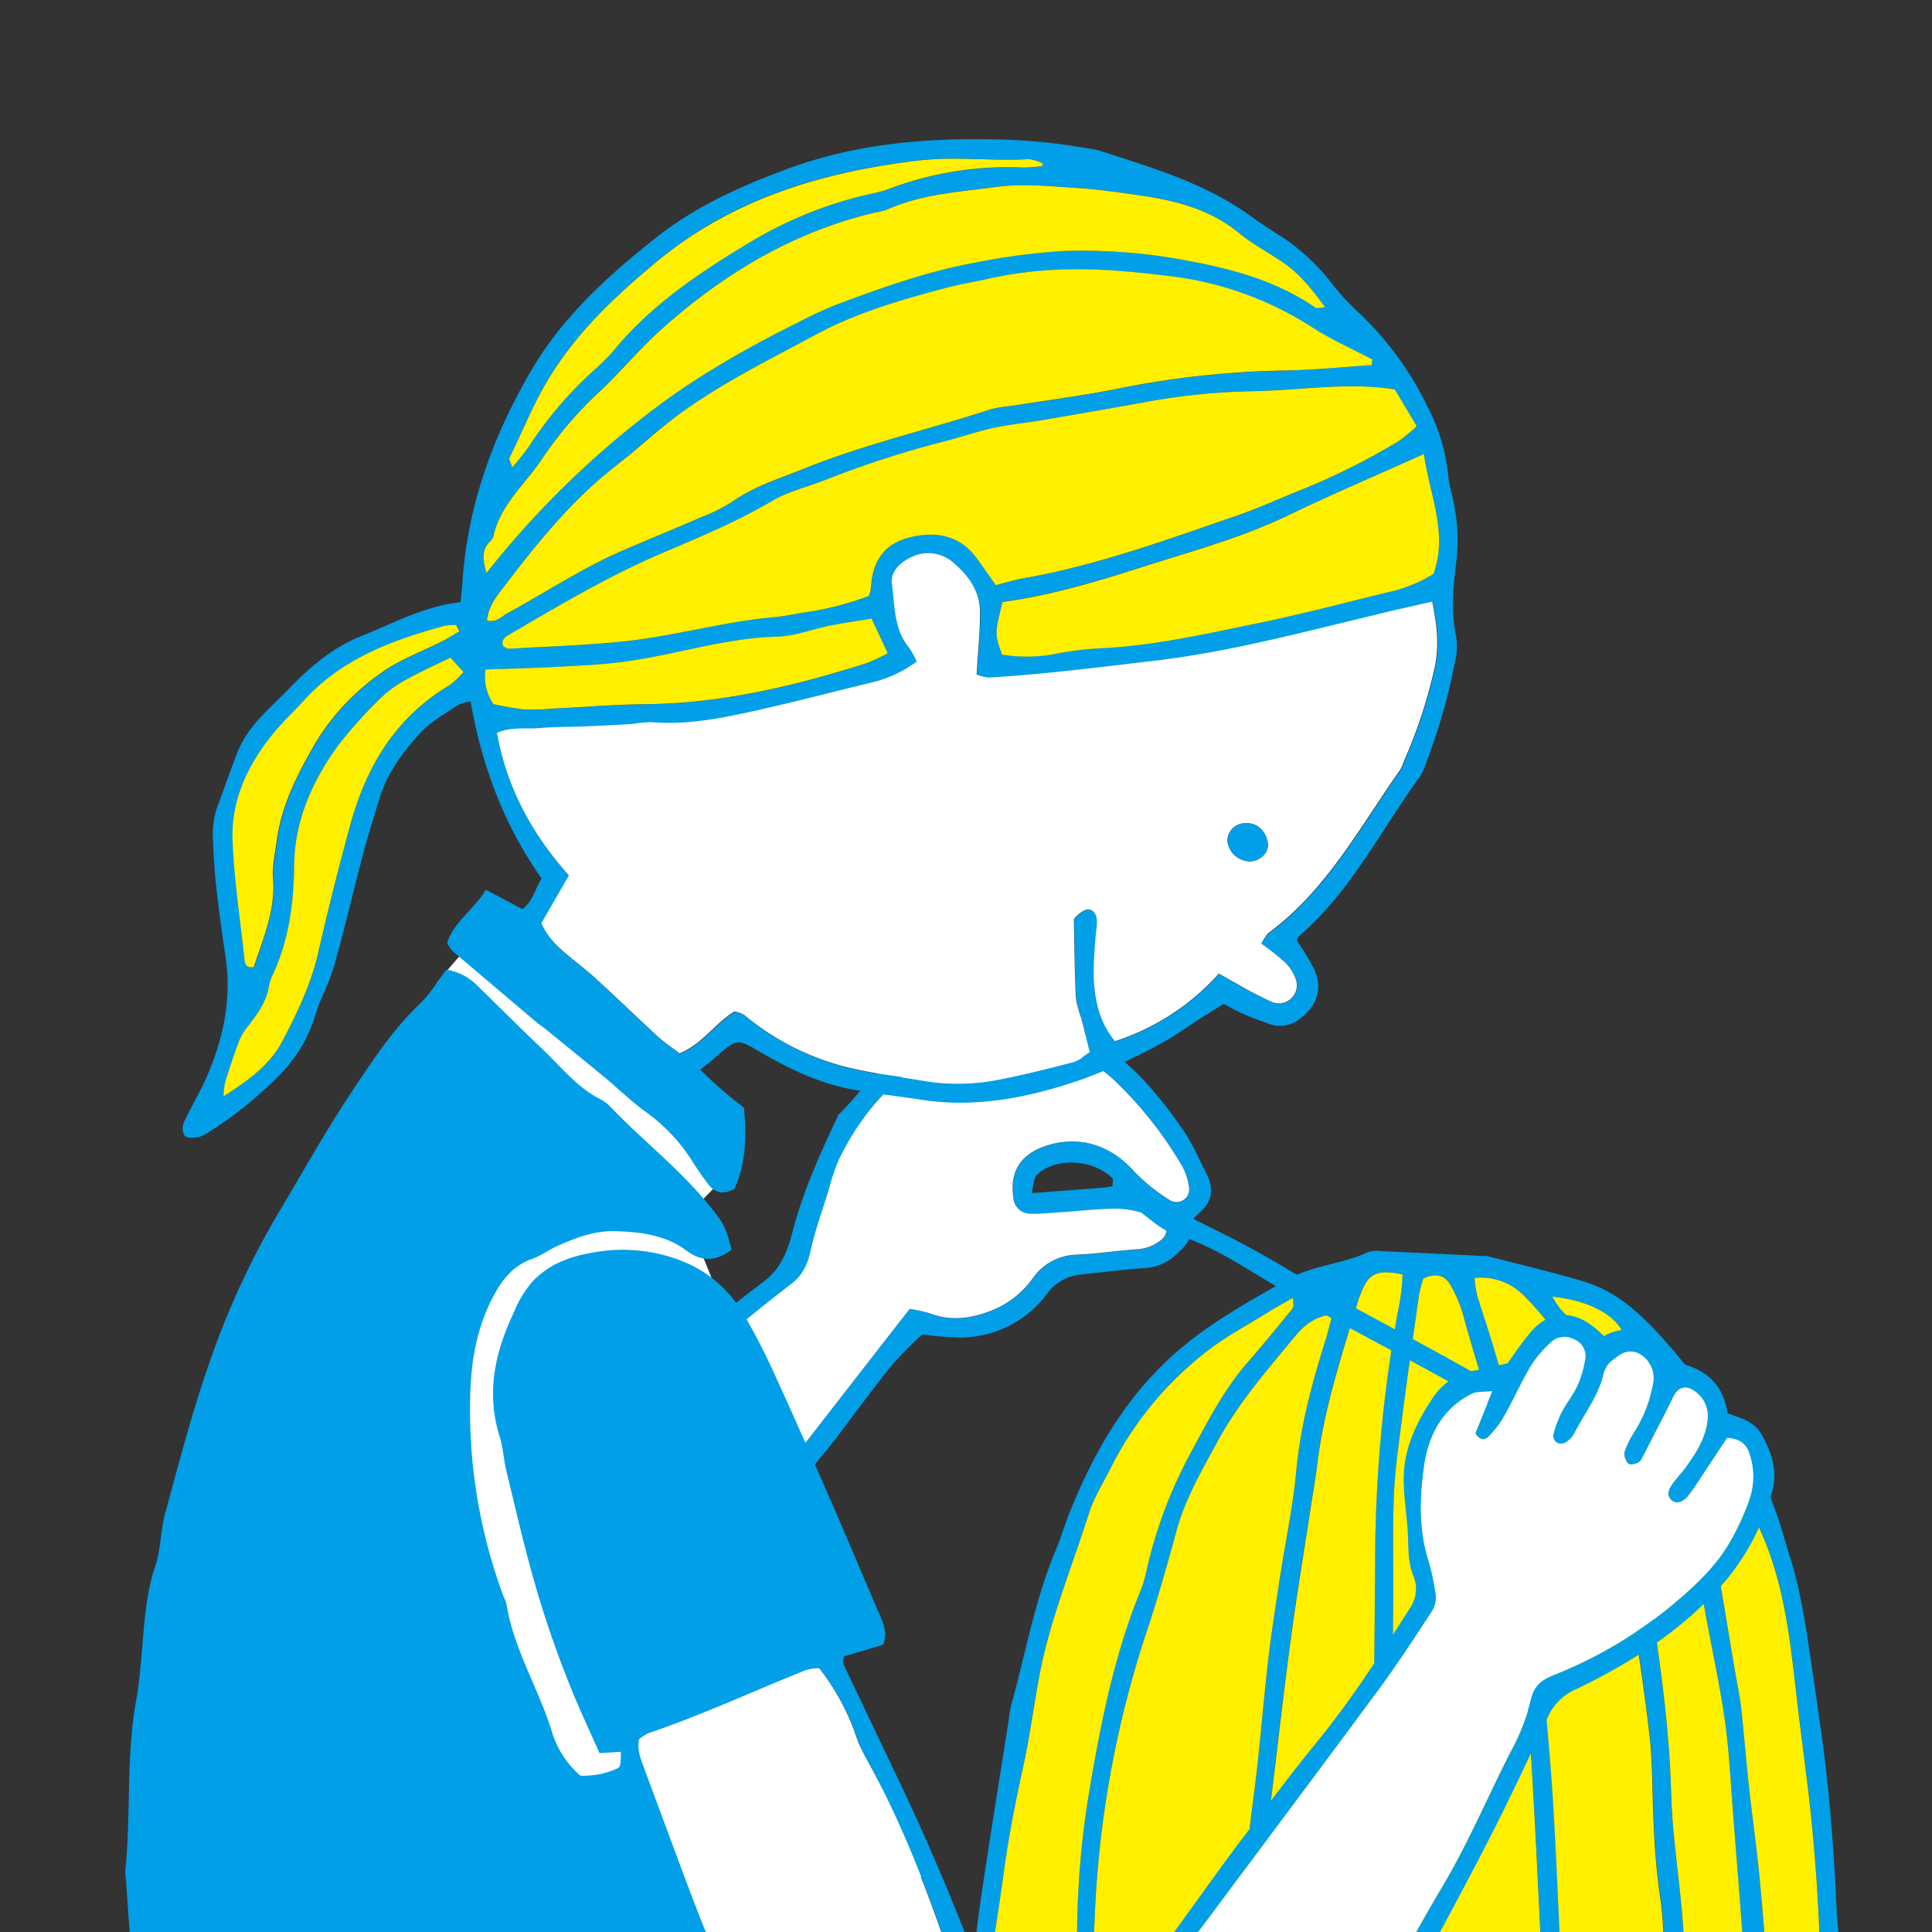
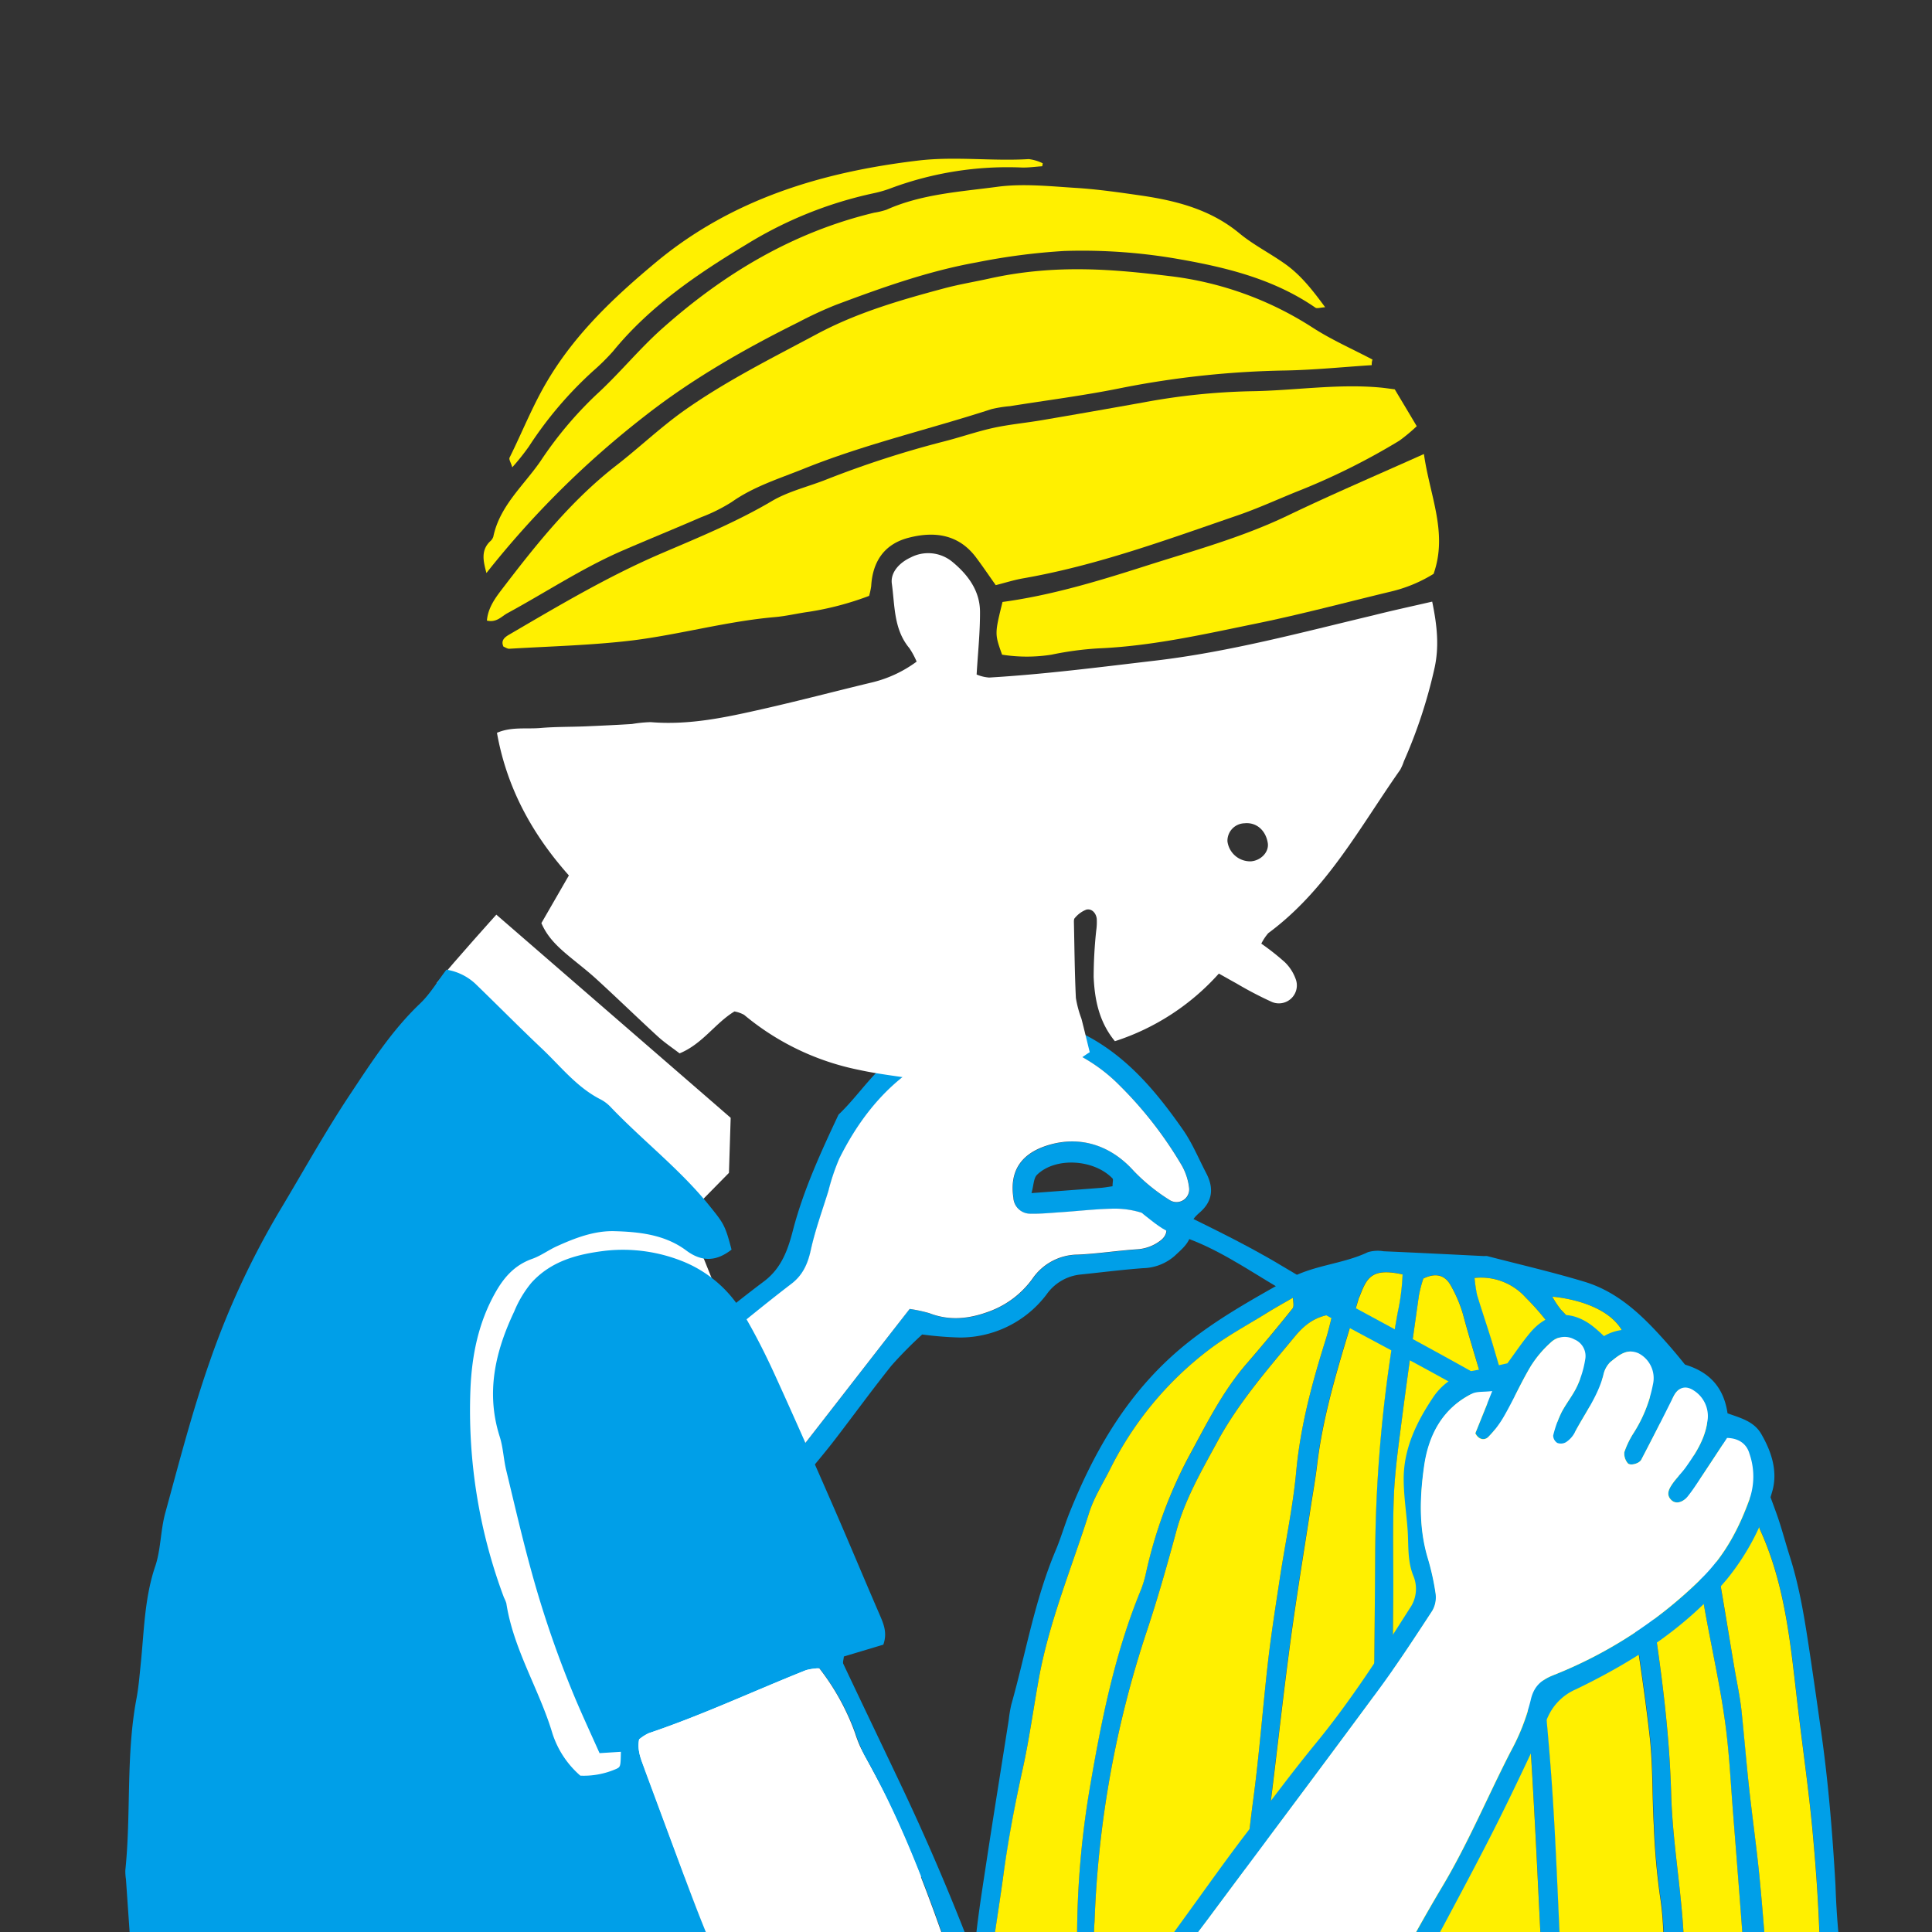
<svg xmlns="http://www.w3.org/2000/svg" id="レイヤー_1" data-name="レイヤー 1" viewBox="0 0 400 400">
  <rect x="0" y="0" width="400" height="400" fill="#333333" stroke="none" />
  <path d="M190.93,276.29a85.91,85.91,0,0,0-6.37,6.45c-4,5-7.78,10.21-11.69,15.3-1.7,2.21-3.49,4.34-5.27,6.49-1.5,1.82-3.22,3.5-4.54,5.43-9.36,13.63-21,25.5-30.84,38.75-.85,1.14-2.23,1.91-3.64,3.08-4.5-4.28-8.82-8.38-13.12-12.5-.94-.89-1.76-1.91-2.77-2.7-6.6-5.19-12.27-11.43-19-16.46-1.69-1.26-1.7-3.23,0-4.26,10.78-6.47,20-15,29.91-22.51,7.73-5.83,14.94-12.32,22.43-18.46,4-3.28,8-6.5,12.15-9.61,3.7-2.79,5-6.68,6.07-10.88,2.18-8.21,5.74-15.95,9.36-23.64,4.35-4.13,7.43-9.44,12.66-12.74a52.66,52.66,0,0,1,17.25-7.37,29.26,29.26,0,0,1,16.57,1.58c11.26,4.14,18.41,12.47,24.83,21.66,1.94,2.78,3.25,6,4.82,9s1.37,5.75-1.3,8.09c-1,.88-1.94,1.77-1.82,3.2.24,2.74-1.72,4.23-3.43,5.84a10.23,10.23,0,0,1-6.51,2.53c-4.33.32-8.64.87-13,1.32a9.79,9.79,0,0,0-7,4.12,22.44,22.44,0,0,1-17.95,8.92A72.93,72.93,0,0,1,190.93,276.29ZM188.34,271a30,30,0,0,1,4.15.93c4.1,1.59,8.07,1.17,12.1-.28a19.15,19.15,0,0,0,9.2-6.86,11.48,11.48,0,0,1,9.33-5c4.12-.17,8.22-.83,12.34-1.1a8.76,8.76,0,0,0,4.79-1.77c1.71-1.26,1.71-3.09-.07-4.14a18.65,18.65,0,0,0-10-2.49c-3.48.08-7,.49-10.42.72-2.17.14-4.35.37-6.51.31a3.49,3.49,0,0,1-3.4-3.28c-.79-5.2,1.3-8.75,6.22-10.58,7-2.58,13.68-.62,18.69,5a38.5,38.5,0,0,0,7.47,6.05,2.62,2.62,0,0,0,4-2.54,12.2,12.2,0,0,0-1.58-4.74,81.41,81.41,0,0,0-13-16.65c-5.13-5.13-11.2-7.91-17.89-9.93a12,12,0,0,0-4.5-.36C192.26,216,181,225.35,173.77,240a44.26,44.26,0,0,0-2.23,6.64c-1.26,4.06-2.73,8.08-3.64,12.21-.62,2.85-1.63,5.19-4,7-4.1,3.16-8.11,6.41-12.13,9.67q-15.35,12.43-30.65,24.9c-6.52,5.29-13.66,9.84-19.69,15.72-.72.7-1.36,1.47-2.17,2.35a56.67,56.67,0,0,0,8.85,8.87,95.63,95.63,0,0,1,11.35,10.51,24.66,24.66,0,0,0,10,7.28C149.82,321.08,168.71,296.13,188.34,271Zm42-25.43c0-.82.18-1.37,0-1.58-3.85-4-11.83-4.48-15.64-.76-.71.7-.67,2.12-1.14,3.79,5.09-.38,9.53-.71,14-1.06C228.52,245.91,229.49,245.72,230.36,245.6Z" style="fill:#009fe8" />
  <path d="M188.34,271c-19.63,25.1-38.52,50.05-58.91,74.08a24.66,24.66,0,0,1-10-7.28,95.63,95.63,0,0,0-11.35-10.51,56.67,56.67,0,0,1-8.85-8.87c.81-.88,1.45-1.65,2.17-2.35,6-5.88,13.17-10.43,19.69-15.72q15.33-12.45,30.65-24.9c4-3.26,8-6.51,12.13-9.67,2.37-1.82,3.38-4.16,4-7,.91-4.13,2.38-8.15,3.64-12.21a44.26,44.26,0,0,1,2.23-6.64c7.22-14.6,18.49-24,35.48-25.68a12,12,0,0,1,4.5.36c6.69,2,12.76,4.8,17.89,9.93a81.41,81.41,0,0,1,13,16.65,12.2,12.2,0,0,1,1.58,4.74,2.62,2.62,0,0,1-4,2.54,38.5,38.5,0,0,1-7.47-6.05c-5-5.58-11.73-7.54-18.69-5-4.92,1.83-7,5.38-6.22,10.58a3.49,3.49,0,0,0,3.4,3.28c2.16.06,4.34-.17,6.51-.31,3.47-.23,6.94-.64,10.42-.72a18.65,18.65,0,0,1,10,2.49c1.78,1,1.78,2.88.07,4.14a8.76,8.76,0,0,1-4.79,1.77c-4.12.27-8.22.93-12.34,1.1a11.48,11.48,0,0,0-9.33,5,19.15,19.15,0,0,1-9.2,6.86c-4,1.45-8,1.87-12.1.28A30,30,0,0,0,188.34,271Z" style="fill:#fff" />
  <path d="M102.76,189.37s-8.64,9.58-12.22,14,0,185.22,0,185.22H192.59l-26.72-49.54,9.85-3.56-26.26-65.58-7.3-18.17,8.76-8.91.36-11.4Z" style="fill:#fff" />
  <path d="M234.83,247.48c2.35.5,3.47.51,4.35,1,8.89,4.46,17.92,8.58,26.46,13.75,10.7,6.48,21.91,12.18,33.05,17.95,10.93,5.66,22.05,11,33.07,16.47,8.7,4.34,9,9.13-3.31,2.78-10.17-5.25-20.62-10-30.92-15C286.44,279,275.63,273,265,266.8c-7.05-4.14-13.75-8.92-21.83-11.3-2.38-.7-4.46-2.57-6.49-4.14C236,250.81,235.78,249.58,234.83,247.48Z" style="fill:#009fe8" />
-   <path d="M92.59,195.21c1.38-4.44,5.58-6.88,8-11l7.55,4c2.19-1.57,2.54-4,4-6.32-7.7-10.93-12.36-23.15-14.71-36.67a10.29,10.29,0,0,0-2.71.79c-2.66,1.84-5.62,3.45-7.74,5.78-3.6,3.95-6.83,8.29-8.41,13.52-1.1,3.66-2.29,7.31-3.26,11-2.07,7.81-3.88,15.7-6.08,23.47-1,3.66-3,7.08-4.08,10.73-1.9,6.39-5.87,11.18-10.88,15.49a77.58,77.58,0,0,1-10.79,8.22,7.63,7.63,0,0,1-2.28,1.18c-1,.18-2.4.32-2.94-.2a3.11,3.11,0,0,1-.18-2.84c1.41-3.09,3.23-6,4.59-9.11,3.5-7.93,5.31-16.1,4.06-24.86-1.14-8-2.38-16-2.6-24.07a17.61,17.61,0,0,1,.73-6.89c1.5-4,2.84-8,4.44-12,2.16-5.3,6.69-8.85,10.54-12.85,4.32-4.48,9-8.51,15-10.91,6.64-2.63,12.91-6.15,20.51-7,.15-1.43.31-2.64.38-3.86,1-15.82,6.19-30.27,14.19-44,6.52-11.16,15.83-19.63,25.86-27.57,8-6.36,17.15-10.5,26.79-14.11,14.17-5.29,28.65-6.61,43.58-6.27a118.86,118.86,0,0,1,18.77,1.82,21.56,21.56,0,0,1,2.57.46c10.92,3.55,22,6.75,31.43,13.59,2.43,1.76,5,3.37,7.49,5a43,43,0,0,1,9.66,9.39,52,52,0,0,0,5.27,5.64,66.34,66.34,0,0,1,14.31,19.64,38.78,38.78,0,0,1,4.18,14,25.54,25.54,0,0,0,.71,3.75,39.27,39.27,0,0,1,1,13.92c-.63,5-1.18,10.11-.16,15.21a12.86,12.86,0,0,1,0,5.06,126.27,126.27,0,0,1-6.54,22.69,8.07,8.07,0,0,1-.84,1.72c-8.19,11.2-14.31,23.89-25.16,33.16-.14.13-.15.39-.33.86A52,52,0,0,1,272,200.5c1.89,3.91.83,7.52-2.62,10.22a6.58,6.58,0,0,1-6.7,1.23c-1.63-.59-3.28-1.15-4.87-1.84-1.39-.6-2.71-1.36-4.46-2.26-1.47.92-3.1,1.92-4.71,2.94-2.9,1.84-5.68,3.94-8.73,5.5a125.89,125.89,0,0,1-15.37,7c-10.93,3.83-22.17,6.22-33.93,4.38-4.93-.77-9.92-1.27-14.81-2.24-7.12-1.43-13.47-4.69-19.65-8.34-3.09-1.82-3.83-1.68-6.41.4-.84.67-1.61,1.43-2.43,2.12-.66.56-1.36,1.08-2.34,1.86a95.55,95.55,0,0,0,9.08,7.9c.44,5.74.5,11.38-2,16.75-2.07,1.18-3.85,1-5.27-.76-1.19-1.51-2.27-3.11-3.31-4.72a36.69,36.69,0,0,0-9.58-10.3c-3.15-2.23-5.93-5-8.91-7.46-4.15-3.43-8.33-6.81-12.51-10.21-.33-.27-.73-.46-1.06-.74q-8.85-7.5-17.69-15A8.29,8.29,0,0,1,92.59,195.21Zm168.55.16a10.67,10.67,0,0,1,1.52-2.07c12.12-9,19-22,27.32-33.83a10.62,10.62,0,0,0,.76-1.76,102.79,102.79,0,0,0,6.37-19.41c1-4.48.52-8.8-.51-13.64-4.2,1-8.17,1.87-12.12,2.82-15,3.57-29.87,7.59-45.25,9.4-11.43,1.34-22.85,2.82-34.36,3.5a8.2,8.2,0,0,1-2.59-.63c.27-4.64.73-8.83.7-13s-2.49-7.66-5.73-10.33a7.85,7.85,0,0,0-8.63-.9c-2.27,1-4.24,3.07-3.89,5.46.66,4.53.36,9.41,3.63,13.32a16.42,16.42,0,0,1,1.5,2.78,25.64,25.64,0,0,1-9,4.25c-7.6,1.82-15.17,3.81-22.8,5.55s-15.3,3.4-23.26,2.73a27.41,27.41,0,0,0-3.89.39c-3.24.2-6.5.35-9.75.49-3,.12-6.1.08-9.13.33s-6.05-.31-9.06,1c2,11.3,7.21,20.9,14.89,29.53l-5.69,9.87c1.31,3.06,3.56,5.05,5.89,7,1.83,1.51,3.72,3,5.47,4.56,4.27,3.93,8.45,8,12.73,11.9,1.4,1.28,3,2.34,4.52,3.51,4.78-2,7.37-6.26,11.36-8.68a6.6,6.6,0,0,1,2,.7,53.5,53.5,0,0,0,23.78,11.4c4.23.93,8.58,1.35,12.85,2.11A43.52,43.52,0,0,0,207,223.5c5.11-1,10.17-2.28,15.22-3.59,1.16-.31,2.15-1.24,3.46-2-.61-2.44-1.14-4.7-1.72-6.94a22.54,22.54,0,0,1-1.15-4.29c-.25-5.09-.29-10.2-.4-15.3,0-.42-.07-1,.17-1.24a5.82,5.82,0,0,1,2.42-1.76c1.17-.24,2,.74,2.13,1.9a12.79,12.79,0,0,1-.12,2.54,92.17,92.17,0,0,0-.52,9.52c.21,4.69,1.11,9.28,4.4,13.29a49.09,49.09,0,0,0,21.52-14c1.38.77,2.47,1.41,3.58,2a77,77,0,0,0,7.42,3.88,3.72,3.72,0,0,0,5-4.48,9.18,9.18,0,0,0-2.31-3.73A50.31,50.31,0,0,0,261.14,195.37ZM288.77,80.61c-1.37-.18-2.23-.31-3.08-.39-8.94-.81-17.81.65-26.72.77a136.07,136.07,0,0,0-22.06,2.29Q226.31,85.17,215.7,87c-3.42.58-6.9.91-10.28,1.65s-6.67,1.91-10,2.76a206.9,206.9,0,0,0-24.13,7.8c-3.84,1.49-8,2.48-11.47,4.54-7.3,4.31-15.11,7.51-22.84,10.82-11,4.72-21.21,10.8-31.48,16.79-.91.53-1.86,1.21-1.23,2.52.41.16.8.46,1.17.44,8.47-.51,17-.67,25.38-1.71,9.9-1.22,19.58-4,29.57-4.84,2.38-.2,4.72-.78,7.09-1.1a62,62,0,0,0,12.49-3.3,15.21,15.21,0,0,0,.43-2c.28-5,2.63-8.65,7.62-10,5.36-1.45,10.42-.85,14.06,4,1.39,1.85,2.69,3.77,4.11,5.78,2-.5,3.82-1.09,5.72-1.42,15.28-2.66,29.72-8,44.28-13,4.1-1.39,8-3.21,12.06-4.84a139.58,139.58,0,0,0,21.5-10.65,36.2,36.2,0,0,0,3.6-3C291.77,85.63,290.35,83.26,288.77,80.61Zm-4.82-5c0-.37.09-.74.13-1.11-4.15-2.19-8.49-4.09-12.4-6.62A69.66,69.66,0,0,0,242,57.19c-11.1-1.35-23.27-2.54-37,.47-3.18.71-6.41,1.23-9.55,2.07-9,2.4-18,5-26.26,9.41-9.54,5.08-19.2,9.87-28,16.18-4.78,3.41-9,7.38-13.54,11-9.49,7.37-16.8,16.62-24,26-1.38,1.81-2.7,3.76-2.9,6.21,2,.5,3-.87,4.25-1.54,8-4.33,15.55-9.38,23.93-13,5.36-2.32,10.78-4.52,16.14-6.85a34.93,34.93,0,0,0,6.39-3.18c4.49-3.17,9.68-4.75,14.69-6.79,12.68-5.14,26.06-8.19,39.05-12.42a25.68,25.68,0,0,1,3.86-.62c7.73-1.24,15.52-2.22,23.18-3.79a190.76,190.76,0,0,1,33.7-3.59C272,76.56,278,76,284,75.6Zm-183.24,43a190.93,190.93,0,0,1,32.61-32.37c9.86-7.76,20.77-14,32.05-19.6A81.64,81.64,0,0,1,173,63.12c9.55-3.58,19.17-7,29.27-8.83a131.69,131.69,0,0,1,18.09-2.35,115.64,115.64,0,0,1,24.05,1.75c9.9,1.7,19.54,4.15,27.94,10,.32.21,1,0,2-.1-2.71-3.68-5.2-6.86-8.63-9.2-3-2.07-6.33-3.79-9.13-6.11-5.91-4.89-12.94-6.73-20.31-7.81-4.51-.65-9-1.31-13.59-1.59-5.41-.34-10.94-.94-16.26-.22-7.71,1-15.63,1.49-22.9,4.74A14.83,14.83,0,0,1,181,44c-16.88,4.1-31.21,12.73-43.92,24-4.81,4.28-8.89,9.35-13.64,13.69a79,79,0,0,0-11.56,13.78c-3.5,5.06-8.45,9.26-9.76,15.64a2.29,2.29,0,0,1-.72,1C99.47,114.08,100.12,116.36,100.71,118.64ZM294.81,94c-10,4.49-19.3,8.47-28.41,12.81C257,111.29,246.9,114,237,117.2c-9.7,3.1-19.45,6-29.43,7.39-1.63,6.6-1.63,6.6-.09,10.91a32.62,32.62,0,0,0,10.25,0,66.32,66.32,0,0,1,9.69-1.3c11.15-.47,22-2.95,32.82-5.17,9.36-1.92,18.59-4.4,27.89-6.63a29.83,29.83,0,0,0,8.69-3.63C299.78,110.29,296,102.65,294.81,94ZM180.45,128.06c-3.27.56-6,1-8.78,1.52-3.61.73-7.17,2.16-10.79,2.25-10.73.27-20.86,3.71-31.37,5.15-4.94.67-9.87.87-14.81,1.13-4.72.25-9.44.35-14.17.51a9.7,9.7,0,0,0,1.65,7.19,62.37,62.37,0,0,0,6.26,1.09,44.06,44.06,0,0,0,5.85-.16c6.49-.32,13-.87,19.48-.93,15.81-.16,30.91-3.8,45.8-8.54a37,37,0,0,0,4.23-2C182.69,132.88,181.72,130.8,180.45,128.06Zm-87.19,8.08c-3.56,1.76-6.73,3.16-9.71,4.86a23.18,23.18,0,0,0-5.09,3.92,90.71,90.71,0,0,0-8.54,9.57c-5.36,7.39-9,15.59-9,24.78,0,7.76-1.09,15.21-4.31,22.33a9.49,9.49,0,0,0-.87,2.4c-.48,3.29-2.31,5.86-4.32,8.4a12.52,12.52,0,0,0-1.93,3.21c-1.05,2.77-2,5.61-2.85,8.44a17.71,17.71,0,0,0-.33,2.95c5.19-3.35,9.65-6.61,12.13-11.32,3.06-5.8,5.93-11.78,7.44-18.28,2.1-9.09,4.33-18.16,6.83-27.15,3.28-11.84,9.38-21.86,20.46-28.43A17.77,17.77,0,0,0,96,139.14ZM215.79,34.42c0-.21.07-.42.1-.64a9,9,0,0,0-2.9-.87c-7.59.46-15.17-.6-22.79.29-20,2.34-38.65,7.94-54.31,21-8.63,7.18-16.71,14.78-22.5,24.52-3.08,5.17-5.24,10.7-7.89,16-.18.36.27,1,.56,2a47,47,0,0,0,3.45-4.32,79.46,79.46,0,0,1,13.31-15.64,45.35,45.35,0,0,0,4.12-4.08c7.59-9.29,17.39-16,27.59-22.1A83.54,83.54,0,0,1,180.92,40a24.2,24.2,0,0,0,3.74-1.07,69.32,69.32,0,0,1,26.82-4.21C212.91,34.73,214.35,34.51,215.79,34.42ZM95.12,130.7l-.55-1.3a12.21,12.21,0,0,0-2.43.17c-11,3-21.46,6.92-29.27,15.62-1.72,1.92-3.63,3.67-5.31,5.62-5.74,6.71-9.65,14.32-9.31,23.19.32,8.24,1.6,16.44,2.48,24.66.08.78.12,1.73,1.92,1.58,1.82-5.83,4.41-11.61,4-18.22-.19-2.7.42-5.47.79-8.19,1-7.31,4.33-13.79,8-20.05a48,48,0,0,1,13.57-14.45c3.76-2.76,8.38-4.38,12.6-6.54C92.75,132.16,93.92,131.4,95.12,130.7Z" style="fill:#009fe8" />
  <path d="M92.43,200.76a11.44,11.44,0,0,1,5.93,2.86c4.64,4.48,9.16,9.07,13.85,13.5,3.88,3.67,7.21,8,12.14,10.5a7.84,7.84,0,0,1,2.06,1.56c6.68,7,14.42,12.93,20.5,20.49,2.94,3.65,3.22,4,4.55,9.05-3.07,2.4-6.07,2.65-9.38.18-4.37-3.27-9.67-3.86-14.89-4-4.14-.11-8.1,1.4-11.87,3.11-1.76.79-3.35,2-5.16,2.63-3.51,1.25-5.7,3.67-7.47,6.75-3.62,6.3-5,13.17-5.29,20.22a110.45,110.45,0,0,0,6.94,43.15,7,7,0,0,1,.49,1.18c1.48,9.59,6.84,17.87,9.56,27a19.46,19.46,0,0,0,5.76,8.69,16.72,16.72,0,0,0,7.4-1.38c.92-.42.94-.48,1-3.56l-4.42.28c-1.69-3.79-3.37-7.41-4.93-11.08a215.16,215.16,0,0,1-9-25.92c-2-7.16-3.66-14.41-5.41-21.64-.54-2.27-.62-4.67-1.33-6.89-2.9-9.1-.93-17.62,3-25.9a22.85,22.85,0,0,1,3.6-6c4.11-4.5,9.5-5.87,15.13-6.57a33.24,33.24,0,0,1,16.65,2.38,25.59,25.59,0,0,1,12.3,11.07c2.26,3.86,4.29,7.87,6.15,11.93,4.16,9.1,8.18,18.25,12.18,27.41,3.24,7.42,6.34,14.9,9.56,22.33.86,2,1.75,3.9.85,6.42l-8.17,2.45c-.06.71-.26,1.2-.11,1.53,3.92,8.29,7.89,16.56,11.82,24.84q7.82,16.47,14.38,33.46c.76,2,1.67,4-1,5.95-3.14-2.18-6.62-1.77-10.37-1.28A304.17,304.17,0,0,1,138,410.09c-.66,0-1.31,0-2-.13a204.53,204.53,0,0,0-31.89-.79c-8.24.37-16.55-.24-24.77.36-11.77.85-23.49-1.22-35.23.06a13.23,13.23,0,0,1-4.52-.34c-3.17-.81-6.26-1.63-9.62-.9-1.68.37-2.63-.82-2.75-2.72-.37-5.51-.76-11-1.14-16.52a11.17,11.17,0,0,1-.13-1.9c1.22-11.83.09-23.79,2.31-35.56.43-2.29.62-4.63.86-7,.71-6.75.76-13.55,2.94-20.14C33.31,321,33.2,317,34.2,313.3c2.87-10.47,5.58-21,9.17-31.25a170.25,170.25,0,0,1,14.5-31.32c4.84-8.06,9.39-16.3,14.59-24.12,4.37-6.58,8.66-13.27,14.5-18.83C89.08,205.76,90.6,203.14,92.43,200.76Zm39.89,159.36c-.46,2.47.54,4.41,1.27,6.39q4,10.78,8,21.56c1.65,4.39,3.29,8.78,5.1,13.11,2,4.74,3.12,5.37,8.41,5.21.65,0,1.3-.08,2-.12,6.29-.38,12.58-.72,18.87-1.16a149.83,149.83,0,0,0,19.22-2.64,4.87,4.87,0,0,0,.09-1.54c-4.51-12.88-9.54-25.53-16.28-37.48a33.73,33.73,0,0,1-1.93-4.73,48.5,48.5,0,0,0-7.41-13.33,12.26,12.26,0,0,0-2.73.39c-10.87,4.33-21.46,9.3-32.57,13.05A9.05,9.05,0,0,0,132.32,360.12Z" style="fill:#009fe8" />
  <path d="M261.14,195.37a50.31,50.31,0,0,1,4.9,3.87,9.18,9.18,0,0,1,2.31,3.73,3.72,3.72,0,0,1-5,4.48,77,77,0,0,1-7.42-3.88c-1.11-.6-2.2-1.24-3.58-2a49.09,49.09,0,0,1-21.52,14c-3.29-4-4.19-8.6-4.4-13.29a92.17,92.17,0,0,1,.52-9.52,12.79,12.79,0,0,0,.12-2.54c-.14-1.16-1-2.14-2.13-1.9a5.82,5.82,0,0,0-2.42,1.76c-.24.23-.17.82-.17,1.24.11,5.1.15,10.21.4,15.3a22.54,22.54,0,0,0,1.15,4.29c.58,2.24,1.11,4.5,1.72,6.94-1.31.79-2.3,1.72-3.46,2-5.05,1.31-10.11,2.56-15.22,3.59a43.52,43.52,0,0,1-16.25.18c-4.27-.76-8.62-1.18-12.85-2.11a53.5,53.5,0,0,1-23.78-11.4,6.6,6.6,0,0,0-2-.7c-4,2.42-6.58,6.71-11.36,8.68-1.52-1.17-3.12-2.23-4.52-3.51-4.28-3.93-8.46-8-12.73-11.9-1.75-1.6-3.64-3.05-5.47-4.56-2.33-1.94-4.58-3.93-5.89-7l5.69-9.87c-7.68-8.63-12.88-18.23-14.89-29.53,3-1.3,6.1-.74,9.06-1s6.09-.21,9.13-.33c3.25-.14,6.51-.29,9.75-.49a27.41,27.41,0,0,1,3.89-.39c8,.67,15.62-1,23.26-2.73s15.2-3.73,22.8-5.55a25.64,25.64,0,0,0,9-4.25,16.42,16.42,0,0,0-1.5-2.78c-3.27-3.91-3-8.79-3.63-13.32-.35-2.39,1.62-4.42,3.89-5.46a7.85,7.85,0,0,1,8.63.9c3.24,2.67,5.71,6,5.73,10.33s-.43,8.38-.7,13a8.2,8.2,0,0,0,2.59.63c11.51-.68,22.93-2.16,34.36-3.5,15.38-1.81,30.26-5.83,45.25-9.4,3.95-1,7.92-1.85,12.12-2.82,1,4.84,1.47,9.16.51,13.64a102.79,102.79,0,0,1-6.37,19.41,10.62,10.62,0,0,1-.76,1.76c-8.35,11.86-15.2,24.87-27.32,33.83A10.67,10.67,0,0,0,261.14,195.37Zm1.34-20.83c-.42-2.66-2.39-4.34-4.81-4.09a3.63,3.63,0,0,0-3.54,3.74,4.75,4.75,0,0,0,4.87,4.14C261.11,178.16,262.77,176.36,262.48,174.54Z" style="fill:#fff" />
  <path d="M288.77,80.61c1.58,2.65,3,5,4.55,7.63a36.2,36.2,0,0,1-3.6,3,139.58,139.58,0,0,1-21.5,10.65c-4,1.63-8,3.45-12.06,4.84-14.56,5-29,10.33-44.28,13-1.9.33-3.75.92-5.72,1.42-1.42-2-2.72-3.93-4.11-5.78-3.64-4.82-8.7-5.42-14.06-4-5,1.34-7.34,5-7.62,10a15.21,15.21,0,0,1-.43,2,62,62,0,0,1-12.49,3.3c-2.37.32-4.71.9-7.09,1.1-10,.88-19.67,3.62-29.57,4.84-8.4,1-16.91,1.2-25.38,1.71-.37,0-.76-.28-1.17-.44-.63-1.31.32-2,1.23-2.52,10.27-6,20.47-12.07,31.48-16.79,7.73-3.31,15.54-6.51,22.84-10.82,3.48-2.06,7.63-3,11.47-4.54a206.9,206.9,0,0,1,24.13-7.8c3.36-.85,6.64-2,10-2.76s6.86-1.07,10.28-1.65q10.62-1.81,21.21-3.71A136.07,136.07,0,0,1,259,81c8.91-.12,17.78-1.58,26.72-.77C286.54,80.3,287.4,80.43,288.77,80.61Z" style="fill:#fff000" />
  <path d="M284,75.6c-6,.39-12,1-18,1.11a190.76,190.76,0,0,0-33.7,3.59c-7.66,1.57-15.45,2.55-23.18,3.79a25.68,25.68,0,0,0-3.86.62c-13,4.23-26.37,7.28-39.05,12.42-5,2-10.2,3.62-14.69,6.79a34.93,34.93,0,0,1-6.39,3.18c-5.36,2.33-10.78,4.53-16.14,6.85-8.38,3.62-15.95,8.67-23.93,13-1.24.67-2.23,2-4.25,1.54.2-2.45,1.52-4.4,2.9-6.21,7.17-9.39,14.48-18.64,24-26,4.58-3.57,8.76-7.54,13.54-11,8.85-6.31,18.51-11.1,28-16.18,8.27-4.41,17.24-7,26.26-9.41,3.14-.84,6.37-1.36,9.55-2.07,13.69-3,25.86-1.82,37-.47a69.66,69.66,0,0,1,29.71,10.68c3.91,2.53,8.25,4.43,12.4,6.62C284,74.86,284,75.23,284,75.6Z" style="fill:#fff000" />
  <path d="M100.71,118.64c-.59-2.28-1.24-4.56.7-6.5a2.29,2.29,0,0,0,.72-1c1.31-6.38,6.26-10.58,9.76-15.64a79,79,0,0,1,11.56-13.78c4.75-4.34,8.83-9.41,13.64-13.69,12.71-11.31,27-19.94,43.92-24a14.83,14.83,0,0,0,2.53-.61c7.27-3.25,15.19-3.71,22.9-4.74,5.32-.72,10.85-.12,16.26.22,4.55.28,9.08.94,13.59,1.59,7.37,1.08,14.4,2.92,20.31,7.81,2.8,2.32,6.1,4,9.13,6.11,3.43,2.34,5.92,5.52,8.63,9.2-1,.06-1.66.31-2,.1-8.4-5.8-18-8.25-27.94-10a115.64,115.64,0,0,0-24.05-1.75,131.69,131.69,0,0,0-18.09,2.35c-10.1,1.8-19.72,5.25-29.27,8.83a81.64,81.64,0,0,0-7.66,3.55c-11.28,5.6-22.19,11.84-32.05,19.6A190.93,190.93,0,0,0,100.71,118.64Z" style="fill:#fff000" />
  <path d="M294.81,94c1.21,8.66,5,16.3,2,24.81a29.83,29.83,0,0,1-8.69,3.63c-9.3,2.23-18.53,4.71-27.89,6.63-10.85,2.22-21.67,4.7-32.82,5.17a66.32,66.32,0,0,0-9.69,1.3,32.62,32.62,0,0,1-10.25,0c-1.54-4.31-1.54-4.31.09-10.91,10-1.35,19.73-4.29,29.43-7.39,9.91-3.17,20-5.91,29.41-10.4C275.51,102.46,284.81,98.48,294.81,94Z" style="fill:#fff000" />
-   <path d="M180.45,128.06c1.27,2.74,2.24,4.82,3.35,7.19a37,37,0,0,1-4.23,2c-14.89,4.74-30,8.38-45.8,8.54-6.49.06-13,.61-19.48.93a44.06,44.06,0,0,1-5.85.16,62.37,62.37,0,0,1-6.26-1.09,9.7,9.7,0,0,1-1.65-7.19c4.73-.16,9.45-.26,14.17-.51,4.94-.26,9.87-.46,14.81-1.13,10.51-1.44,20.64-4.88,31.37-5.15,3.62-.09,7.18-1.52,10.79-2.25C174.41,129,177.18,128.62,180.45,128.06Z" style="fill:#fff000" />
-   <path d="M93.26,136.14l2.71,3a17.77,17.77,0,0,1-2.83,2.68C82.06,148.39,76,158.41,72.68,170.25c-2.5,9-4.73,18.06-6.83,27.15-1.51,6.5-4.38,12.48-7.44,18.28-2.48,4.71-6.94,8-12.13,11.32a17.71,17.71,0,0,1,.33-2.95c.89-2.83,1.8-5.67,2.85-8.44a12.52,12.52,0,0,1,1.93-3.21c2-2.54,3.84-5.11,4.32-8.4a9.49,9.49,0,0,1,.87-2.4c3.22-7.12,4.26-14.57,4.31-22.33.06-9.19,3.67-17.39,9-24.78a90.71,90.71,0,0,1,8.54-9.57A23.18,23.18,0,0,1,83.55,141C86.53,139.3,89.7,137.9,93.26,136.14Z" style="fill:#fff000" />
  <path d="M215.79,34.42c-1.44.09-2.88.31-4.31.26a69.32,69.32,0,0,0-26.82,4.21A24.2,24.2,0,0,1,180.92,40a83.54,83.54,0,0,0-26.39,10.61c-10.2,6.14-20,12.81-27.59,22.1a45.35,45.35,0,0,1-4.12,4.08,79.46,79.46,0,0,0-13.31,15.64,47,47,0,0,1-3.45,4.32c-.29-1-.74-1.63-.56-2,2.65-5.33,4.81-10.86,7.89-16,5.79-9.74,13.87-17.34,22.5-24.52,15.66-13,34.28-18.63,54.31-21,7.62-.89,15.2.17,22.79-.29a9,9,0,0,1,2.9.87C215.86,34,215.82,34.21,215.79,34.42Z" style="fill:#fff000" />
-   <path d="M95.12,130.7c-1.2.7-2.37,1.46-3.61,2.09-4.22,2.16-8.84,3.78-12.6,6.54a48,48,0,0,0-13.57,14.45c-3.62,6.26-7,12.74-8,20.05-.37,2.72-1,5.49-.79,8.19.46,6.61-2.13,12.39-4,18.22-1.8.15-1.84-.8-1.92-1.58-.88-8.22-2.16-16.42-2.48-24.66-.34-8.87,3.57-16.48,9.31-23.19,1.68-1.95,3.59-3.7,5.31-5.62,7.81-8.7,18.27-12.63,29.27-15.62a12.21,12.21,0,0,1,2.43-.17Z" style="fill:#fff000" />
  <path d="M132.32,360.12a9.05,9.05,0,0,1,2-1.29c11.11-3.75,21.7-8.72,32.57-13.05a12.26,12.26,0,0,1,2.73-.39A48.5,48.5,0,0,1,177,358.72a33.73,33.73,0,0,0,1.93,4.73c6.74,11.95,11.77,24.6,16.28,37.48a4.87,4.87,0,0,1-.09,1.54,149.83,149.83,0,0,1-19.22,2.64c-6.29.44-12.58.78-18.87,1.16-.66,0-1.31.1-2,.12-5.29.16-6.44-.47-8.41-5.21-1.81-4.33-3.45-8.72-5.1-13.11q-4-10.77-8-21.56C132.86,364.53,131.86,362.59,132.32,360.12Z" style="fill:#fff" />
-   <path d="M262.48,174.54c.29,1.82-1.37,3.62-3.48,3.79a4.75,4.75,0,0,1-4.87-4.14,3.63,3.63,0,0,1,3.54-3.74C260.09,170.2,262.06,171.88,262.48,174.54Z" style="fill:#009fe8" />
  <path d="M379.2,418.7c-6.7,1.11-13,.6-19.24-.13-6.45-.74-12.9-1.43-19.37-1.93-5.19-.4-10.4-.47-15.32-.67l-3.48,3.89-3.29-3.58c-6.06.18-12.35.37-18.64.54-8.68.24-17.37.55-26.05.66a50.29,50.29,0,0,1-7.09-.8,13,13,0,0,1-3.2-.62c-2.81-1.17-6,2.17-8.6-.72-3-.49-6-1-9-1.45a22.65,22.65,0,0,0-2.6-.25c-9.79-.32-19.58-.69-29.37-.89-2.59-.06-5.18.44-7.78.62-1.27.08-2.56,0-4.06,0-1-3.12-.64-6.33-.36-9.4.53-5.92,1.46-11.8,2.36-17.69,1.53-10.08,3.16-20.14,4.74-30.21a27.6,27.6,0,0,1,.53-3.15c3-10.63,4.83-21.6,9.17-31.89,1.08-2.55,1.84-5.23,2.87-7.8,5.38-13.4,12.51-25.57,24.12-34.95,6.58-5.31,13.87-9.32,21.19-13.45,5.22-2.94,11.22-3.08,16.48-5.58a7.21,7.21,0,0,1,3.23-.19c6.94.3,13.88.65,20.83,1a2.84,2.84,0,0,1,.65,0c6.7,1.74,13.46,3.3,20.09,5.3,7.36,2.21,12.57,7.56,17.37,13,5.08,5.78,9.43,12.16,14.26,18.15,4,5,5.95,10.81,8.07,16.59,1.1,3,1.88,6.1,2.85,9.14,2.21,6.93,3.24,14.09,4.32,21.23.69,4.63,1.35,9.26,2,13.88,1.61,11,2.51,22,3.14,33a168.51,168.51,0,0,0,1.6,18.4,10.25,10.25,0,0,1-1.12,7.22C380.13,416.79,379.78,417.56,379.2,418.7ZM271.82,268.51l-4.12.17c-1.85,1.07-3.73,2.11-5.54,3.24-4,2.5-8.24,4.76-12,7.63a70.51,70.51,0,0,0-20.29,24.55c-1.53,3-3.4,6-4.41,9.2-3.6,11.34-8.22,22.39-10.36,34.14-1.14,6.26-2,12.59-3.36,18.81-1.65,7.48-3,15-4.08,22.59-.87,6.28-1.85,12.54-2.88,19.52,6.16.4,11.82,1.09,17.91.11.12-2.64.31-4.94.31-7.25a186.12,186.12,0,0,1,2.62-31.09c2.37-13.83,5.1-27.6,10.47-40.71a22.44,22.44,0,0,0,1.13-3.66A94.64,94.64,0,0,1,246,301.83c3.67-6.73,7-13.67,12.17-19.56q4.85-5.58,9.45-11.36c.38-.47.08-1.47.09-2.23,1.32-.12,2.64-.23,3.92-.37a2.3,2.3,0,0,0,.45-.36c.17-.25.29-.53.44-.8a1.24,1.24,0,0,0-.53-.06c-.15,0-.37.22-.37.33A8.09,8.09,0,0,0,271.82,268.51Zm47.26,142.3c0-2.6.11-5.12,0-7.62-.69-13.79-1.31-27.58-2.19-41.36q-.94-14.94-2.5-29.83-1.61-15.21-3.8-30.35c-1.47-10.11-5.08-19.73-7.69-29.58a27.86,27.86,0,0,0-2.48-5.86c-1.18-2.21-3.09-2.8-5.72-1.52a27.58,27.58,0,0,0-.91,3.46c-1.25,8.82-2.5,17.65-3.64,26.49-.65,5.06-1.36,10.14-1.56,15.23-.28,7-.06,14-.12,21-.11,12.12-.21,24.23-.44,36.34-.24,12.75-.63,25.5-.92,38.25-.05,2.28-.27,4.61.66,6.86,6.27,1.59,12.36,0,18.4.35,3.44.21,6.93-.43,10.39-.8A9.67,9.67,0,0,0,319.08,410.81Zm-43.2-138.73c-3.89.5-6,2.5-7.92,4.77-5.74,6.91-11.66,13.76-15.92,21.63-3.23,6-6.7,11.9-8.5,18.55-1.88,7-3.84,13.88-6.13,20.75a214.57,214.57,0,0,0-10.79,60,36.16,36.16,0,0,0,.74,10.72,64.87,64.87,0,0,0,13.75,1.25c4.52,0,9,.54,13.61.85a7,7,0,0,0,.85-1.79c1.53-12,2.26-24,3.87-36,1.3-9.68,2-19.43,3.13-29.14.66-5.69,1.56-11.35,2.42-17,1.12-7.36,2.7-14.67,3.38-22.06.87-9.39,3.29-18.36,6.11-27.3C275,275.77,275.33,274.17,275.88,272.08Zm29.41-7.49a30.9,30.9,0,0,0,.58,3.5c1,3.26,2.12,6.47,3.09,9.73,2.74,9.19,5.45,18.39,6.37,28,.31,3.17.53,6.36.85,9.53,1.65,16.72,3.57,33.41,4.89,50.15,1.11,14.21,1.51,28.46,2.28,42.7a28.43,28.43,0,0,0,1,4.21c6.87-1.79,13.47,1.81,20.29-.53-.17-6.64.12-13-.9-19.32a145.41,145.41,0,0,1-1.28-14.61c-.36-6.16-.17-12.37-.86-18.49-1.14-10.14-2.77-20.23-4.26-30.34-1-6.72-1.8-13.5-3.28-20.13a199.36,199.36,0,0,0-5.87-20.86,51.24,51.24,0,0,0-12.23-19.41A12.43,12.43,0,0,0,305.29,264.59ZM282,413.07c.41-.75.77-1.1.78-1.48.44-11,1-22,1.22-33.07q.54-28.69.69-57.4a290.82,290.82,0,0,1,4.67-49.45,45.08,45.08,0,0,0,1-7.83c-6.4-1.42-7.4.71-8.83,4.41-.07.19-.19.38-.25.58-3.38,11.41-7.23,22.71-8.63,34.6-.33,2.74-.82,5.47-1.24,8.2-1.41,9.24-2.95,18.46-4.2,27.72-1.4,10.32-2.54,20.68-3.81,31-1,8.42-2.18,16.83-2.52,25.32-.09,2.32-.61,4.62-.89,6.94-.35,2.91-.71,5.84.38,8.88C267.73,412.87,274.82,414.85,282,413.07ZM321.4,268.46a18.05,18.05,0,0,0,1.79,2.7c3.72,3.76,6,8.35,7.88,13.12A89,89,0,0,1,334,294c1.68,6.38,3.75,12.71,4.78,19.2,3.06,19.32,6.66,38.59,7.21,58.19.32,11.49,2.73,22.8,2.72,34.31,0,2.43-.26,5.17,1.9,7.45a26.82,26.82,0,0,0,10.44.26,39.52,39.52,0,0,0,.28-5.09c-.83-11.45-1.73-22.89-2.63-34.33-.43-5.51-.71-11-1.42-16.52-1.42-10.95-4.26-21.67-5.64-32.65a148.88,148.88,0,0,0-3.33-16.21,87.75,87.75,0,0,0-3.4-10.95c-2.74-7.14-5.66-14.21-8.6-21.27a9.75,9.75,0,0,0-2.2-3.1C331.46,270.75,326.77,269,321.4,268.46ZM375,414.9c.68-3.83,1.88-7.35,1.81-10.84-.17-8.28-.75-16.57-1.51-24.82-.79-8.47-2-16.9-3-25.35-1.51-12.65-2.48-25.41-7.93-37.27a8.39,8.39,0,0,1-.26-1.25c-2.85-9.28-7.05-17.8-14.21-24.74a34.2,34.2,0,0,1-3-4.15,13.33,13.33,0,0,0-1.52-1.48,16.12,16.12,0,0,0,1.64,6.86c3.82,7.75,5.33,16.12,7,24.43,1.94,9.81,3.47,19.69,5.17,29.55.47,2.72,1.05,5.42,1.36,8.16.59,5.28,1,10.59,1.56,15.87.69,6.33,1.59,12.65,2.21,19,.74,7.62,1.27,15.26,1.93,22.89a31.62,31.62,0,0,0,.59,3.15Z" style="fill:#009fe8" />
  <path d="M319.08,410.81a9.67,9.67,0,0,1-2.53,1.08c-3.46.37-6.95,1-10.39.8-6-.37-12.13,1.24-18.4-.35-.93-2.25-.71-4.58-.66-6.86.29-12.75.68-25.5.92-38.25.23-12.11.33-24.22.44-36.34.06-7-.16-14,.12-21,.2-5.09.91-10.17,1.56-15.23,1.14-8.84,2.39-17.67,3.64-26.49a27.58,27.58,0,0,1,.91-3.46c2.63-1.28,4.54-.69,5.72,1.52a27.86,27.86,0,0,1,2.48,5.86c2.61,9.85,6.22,19.47,7.69,29.58s2.73,20.21,3.8,30.35q1.56,14.88,2.5,29.83c.88,13.78,1.5,27.57,2.19,41.36C319.19,405.69,319.08,408.21,319.08,410.81Z" style="fill:#fff000" />
  <path d="M275.88,272.08c-.55,2.09-.9,3.69-1.4,5.24-2.82,8.94-5.24,17.91-6.11,27.3-.68,7.39-2.26,14.7-3.38,22.06-.86,5.67-1.76,11.33-2.42,17-1.12,9.71-1.83,19.46-3.13,29.14-1.61,12-2.34,24-3.87,36a7,7,0,0,1-.85,1.79c-4.56-.31-9.09-.88-13.61-.85a64.87,64.87,0,0,1-13.75-1.25,36.16,36.16,0,0,1-.74-10.72,214.57,214.57,0,0,1,10.79-60c2.29-6.87,4.25-13.79,6.13-20.75,1.8-6.65,5.27-12.58,8.5-18.55,4.26-7.87,10.18-14.72,15.92-21.63C269.84,274.58,272,272.58,275.88,272.08Z" style="fill:#fff000" />
  <path d="M305.29,264.59a12.43,12.43,0,0,1,10.64,4.11,51.24,51.24,0,0,1,12.23,19.41A199.36,199.36,0,0,1,334,309c1.48,6.63,2.28,13.41,3.28,20.13,1.49,10.11,3.12,20.2,4.26,30.34.69,6.12.5,12.33.86,18.49a145.41,145.41,0,0,0,1.28,14.61c1,6.34.73,12.68.9,19.32-6.82,2.34-13.42-1.26-20.29.53a28.43,28.43,0,0,1-1-4.21c-.77-14.24-1.17-28.49-2.28-42.7-1.32-16.74-3.24-33.43-4.89-50.15-.32-3.17-.54-6.36-.85-9.53-.92-9.59-3.63-18.79-6.37-28-1-3.26-2.1-6.47-3.09-9.73A30.9,30.9,0,0,1,305.29,264.59Z" style="fill:#fff000" />
  <path d="M282,413.07c-7.16,1.78-14.25-.2-21.6-1.56-1.09-3-.73-6-.38-8.88.28-2.32.8-4.62.89-6.94.34-8.49,1.49-16.9,2.52-25.32,1.27-10.34,2.41-20.7,3.81-31,1.25-9.26,2.79-18.48,4.2-27.72.42-2.73.91-5.46,1.24-8.2,1.4-11.89,5.25-23.19,8.63-34.6.06-.2.18-.39.25-.58,1.43-3.7,2.43-5.83,8.83-4.41a45.08,45.08,0,0,1-1,7.83,290.82,290.82,0,0,0-4.67,49.45q-.17,28.69-.69,57.4c-.21,11-.78,22.05-1.22,33.07C282.75,412,282.39,412.32,282,413.07Z" style="fill:#fff000" />
  <path d="M267.69,268.68c0,.76.29,1.76-.09,2.23q-4.61,5.77-9.45,11.36c-5.13,5.89-8.5,12.83-12.17,19.56a94.64,94.64,0,0,0-8.74,23.93,22.44,22.44,0,0,1-1.13,3.66c-5.37,13.11-8.1,26.88-10.47,40.71A186.12,186.12,0,0,0,223,401.22c0,2.31-.19,4.61-.31,7.25-6.09,1-11.75.29-17.91-.11,1-7,2-13.24,2.88-19.52,1-7.59,2.43-15.11,4.08-22.59,1.37-6.22,2.22-12.55,3.36-18.81,2.14-11.75,6.76-22.8,10.36-34.14,1-3.2,2.88-6.16,4.41-9.2a70.51,70.51,0,0,1,20.29-24.55c3.74-2.87,7.95-5.13,12-7.63,1.81-1.13,3.69-2.17,5.54-3.24Z" style="fill:#fff000" />
  <path d="M321.4,268.46c5.37.54,10.06,2.29,12.72,4.86a9.75,9.75,0,0,1,2.2,3.1c2.94,7.06,5.86,14.13,8.6,21.27a87.75,87.75,0,0,1,3.4,10.95,148.88,148.88,0,0,1,3.33,16.21c1.38,11,4.22,21.7,5.64,32.65.71,5.48,1,11,1.42,16.52.9,11.44,1.8,22.88,2.63,34.33a39.52,39.52,0,0,1-.28,5.09,26.82,26.82,0,0,1-10.44-.26c-2.16-2.28-1.9-5-1.9-7.45,0-11.51-2.4-22.82-2.72-34.31-.55-19.6-4.15-38.87-7.21-58.19-1-6.49-3.1-12.82-4.78-19.2a89,89,0,0,0-2.94-9.75c-1.87-4.77-4.16-9.36-7.88-13.12A18.05,18.05,0,0,1,321.4,268.46Z" style="fill:#fff000" />
  <path d="M375,414.9h-8.17a31.62,31.62,0,0,1-.59-3.15c-.66-7.63-1.19-15.27-1.93-22.89-.62-6.34-1.52-12.66-2.21-19-.57-5.28-1-10.59-1.56-15.87-.31-2.74-.89-5.44-1.36-8.16C357.5,336,356,326.1,354,316.29c-1.65-8.31-3.16-16.68-7-24.43a16.12,16.12,0,0,1-1.64-6.86,13.33,13.33,0,0,1,1.52,1.48,34.2,34.2,0,0,0,3,4.15c7.16,6.94,11.36,15.46,14.21,24.74a8.39,8.39,0,0,0,.26,1.25c5.45,11.86,6.42,24.62,7.93,37.27,1,8.45,2.22,16.88,3,25.35.76,8.25,1.34,16.54,1.51,24.82C376.9,407.55,375.7,411.07,375,414.9Z" style="fill:#fff000" />
  <path d="M271.6,267.42c0-.11.22-.29.37-.33a1.24,1.24,0,0,1,.53.06c-.15.27-.27.55-.44.8a3.81,3.81,0,0,1-.43.37" style="fill:#fff000" />
  <path d="M333.7,300.61c0,.69-.07,1.3-.1,1.94-.43.21-.86.62-1.14.54-2.46-.75-5.09-1.25-7.29-2.47-7.91-4.41-15.6-9.2-23.51-13.62-9-5.05-18.23-9.84-27.32-14.81a83,83,0,0,1-7.64-4.73c-1.15-.8,2.47-4.36,3.51-3.57a2.2,2.2,0,0,1,.48.43c1.64,2.41,4.3,3.4,6.76,4.75,14.94,8.16,30,16.05,44.49,25C325.57,296.37,329.45,298.27,333.7,300.61Z" style="fill:#009fe8" />
  <path d="M312.09,282.26c1.68-2.28,3.1-4.43,4.76-6.39,3.86-4.56,8.88-4.8,13.55-.77.48.42,1,.86,1.68,1.53a9.86,9.86,0,0,1,8.46-.72c3.23,1.21,4.6,3.71,6.19,6.1,6,1.17,10,4.19,10.94,10.6,2.57.94,5.42,1.61,6.95,4.23,2.23,3.82,3.54,8,2.23,12.2a49.93,49.93,0,0,1-9.38,18c-8.57,10.11-19.38,17-31.14,22.69a11.21,11.21,0,0,0-5.78,5.58c-3.32,7.16-6.67,14.32-10.19,21.39-3.44,6.88-7.06,13.67-10.68,20.46-5,9.42-10.47,18.62-14.44,28.55-1.17,2.92-2.52,5.84-5.45,8.13-15-6.41-28.63-15-42.37-24.08a14.7,14.7,0,0,1,1.25-3.52c3.42-4.92,7-9.76,10.48-14.61,3-4.16,6-8.32,9.15-12.42,4.66-6.14,9.25-12.33,14.14-18.29,7.23-8.81,13.34-18.34,19.42-27.9a7,7,0,0,0,.79-6.69c-1.27-3.06-1-6.16-1.2-9.32-.23-3.5-.8-7-.83-10.59-.07-6.43,2.66-12,6.13-17.17a12.89,12.89,0,0,1,8.52-5.5C307.4,283.36,309.5,282.83,312.09,282.26Zm45.48,15.45c-2.23,3.39-4.22,6.43-6.23,9.45-.59.89-1.21,1.78-1.88,2.62-1,1.28-2.43,1.66-3.33.87-1.28-1.14-.6-2.36.11-3.41.85-1.23,2-2.28,2.83-3.5,2-2.81,3.85-5.71,4.39-9.17a6.27,6.27,0,0,0-2.76-6.69c-1.67-1.13-3.24-.68-4.19,1.21q-3.28,6.59-6.68,13.11c-.44.86-2.39,1.33-2.83.71a3.09,3.09,0,0,1-.69-2.26,18.16,18.16,0,0,1,1.94-4,28.79,28.79,0,0,0,4-10.05,5.79,5.79,0,0,0-3-6.43c-2.49-1.09-4.19.53-5.83,1.82a5.32,5.32,0,0,0-1.45,2.73c-1.18,4.41-3.92,8-6,12a5.37,5.37,0,0,1-1.74,1.84,2.11,2.11,0,0,1-1.78.14,1.86,1.86,0,0,1-.85-1.53,23.69,23.69,0,0,1,1.7-4.76c1-1.89,2.38-3.58,3.27-5.5a20.78,20.78,0,0,0,1.65-5.43,3.73,3.73,0,0,0-2.23-4.21,4.14,4.14,0,0,0-4.86.62,22.91,22.91,0,0,0-4.14,4.88c-2,3.29-3.53,6.82-5.43,10.16a21.12,21.12,0,0,1-3.41,4.56c-.77.76-2,.59-2.68-.78L309,288c-1.85.21-3.2,0-4.19.54-6.2,3.09-9,8.75-9.91,14.92s-1.15,12.72.71,19a51.8,51.8,0,0,1,1.66,7.46,5.58,5.58,0,0,1-.69,3.57c-3.63,5.55-7.26,11.12-11.2,16.46-11.7,15.88-23.56,31.64-35.32,47.47-2.4,3.22-5,6.35-6.63,9.94,5.26,5.81,23.47,16.61,34.69,20.61a22,22,0,0,0,2.14-2.95c2.42-4.73,4.6-9.58,7.1-14.26,3.62-6.77,7.3-13.51,11.23-20.1,5.38-9,9.41-18.68,14.19-28a44.51,44.51,0,0,0,4.17-10.61c.65-3,2.29-4.3,4.85-5.3a91.6,91.6,0,0,0,30.19-19.64c5.12-4.89,8.21-10.89,10.48-17.36a14.41,14.41,0,0,0-.22-8.81C361.65,299,360.12,297.77,357.57,297.71Z" style="fill:#009fe8" />
  <path d="M357.57,297.71c2.55.06,4.08,1.33,4.63,3.24a14.41,14.41,0,0,1,.22,8.81c-2.27,6.47-5.36,12.47-10.48,17.36a91.6,91.6,0,0,1-30.19,19.64c-2.56,1-4.2,2.27-4.85,5.3a44.51,44.51,0,0,1-4.17,10.61c-4.78,9.3-8.81,19-14.19,28-3.93,6.59-7.61,13.33-11.23,20.1-2.5,4.68-4.68,9.53-7.1,14.26a22,22,0,0,1-2.14,2.95c-11.22-4-29.43-14.8-34.69-20.61,1.65-3.59,4.23-6.72,6.63-9.94,11.76-15.83,23.62-31.59,35.32-47.47,3.94-5.34,7.57-10.91,11.2-16.46a5.58,5.58,0,0,0,.69-3.57,51.8,51.8,0,0,0-1.66-7.46c-1.86-6.29-1.6-12.76-.71-19s3.71-11.83,9.91-14.92c1-.5,2.34-.33,4.19-.54l-3.51,8.74c.66,1.37,1.91,1.54,2.68.78a21.12,21.12,0,0,0,3.41-4.56c1.9-3.34,3.46-6.87,5.43-10.16a22.91,22.91,0,0,1,4.14-4.88,4.14,4.14,0,0,1,4.86-.62,3.73,3.73,0,0,1,2.23,4.21,20.78,20.78,0,0,1-1.65,5.43c-.89,1.92-2.3,3.61-3.27,5.5a23.69,23.69,0,0,0-1.7,4.76,1.86,1.86,0,0,0,.85,1.53,2.11,2.11,0,0,0,1.78-.14,5.37,5.37,0,0,0,1.74-1.84c2.09-4,4.83-7.59,6-12A5.32,5.32,0,0,1,333.4,282c1.64-1.29,3.34-2.91,5.83-1.82a5.79,5.79,0,0,1,3,6.43,28.79,28.79,0,0,1-4,10.05,18.16,18.16,0,0,0-1.94,4,3.09,3.09,0,0,0,.69,2.26c.44.62,2.39.15,2.83-.71q3.41-6.52,6.68-13.11c.95-1.89,2.52-2.34,4.19-1.21a6.27,6.27,0,0,1,2.76,6.69c-.54,3.46-2.4,6.36-4.39,9.17-.86,1.22-2,2.27-2.83,3.5-.71,1.05-1.39,2.27-.11,3.41.9.79,2.31.41,3.33-.87.67-.84,1.29-1.73,1.88-2.62C353.35,304.14,355.34,301.1,357.57,297.71Z" style="fill:#fff" />
</svg>